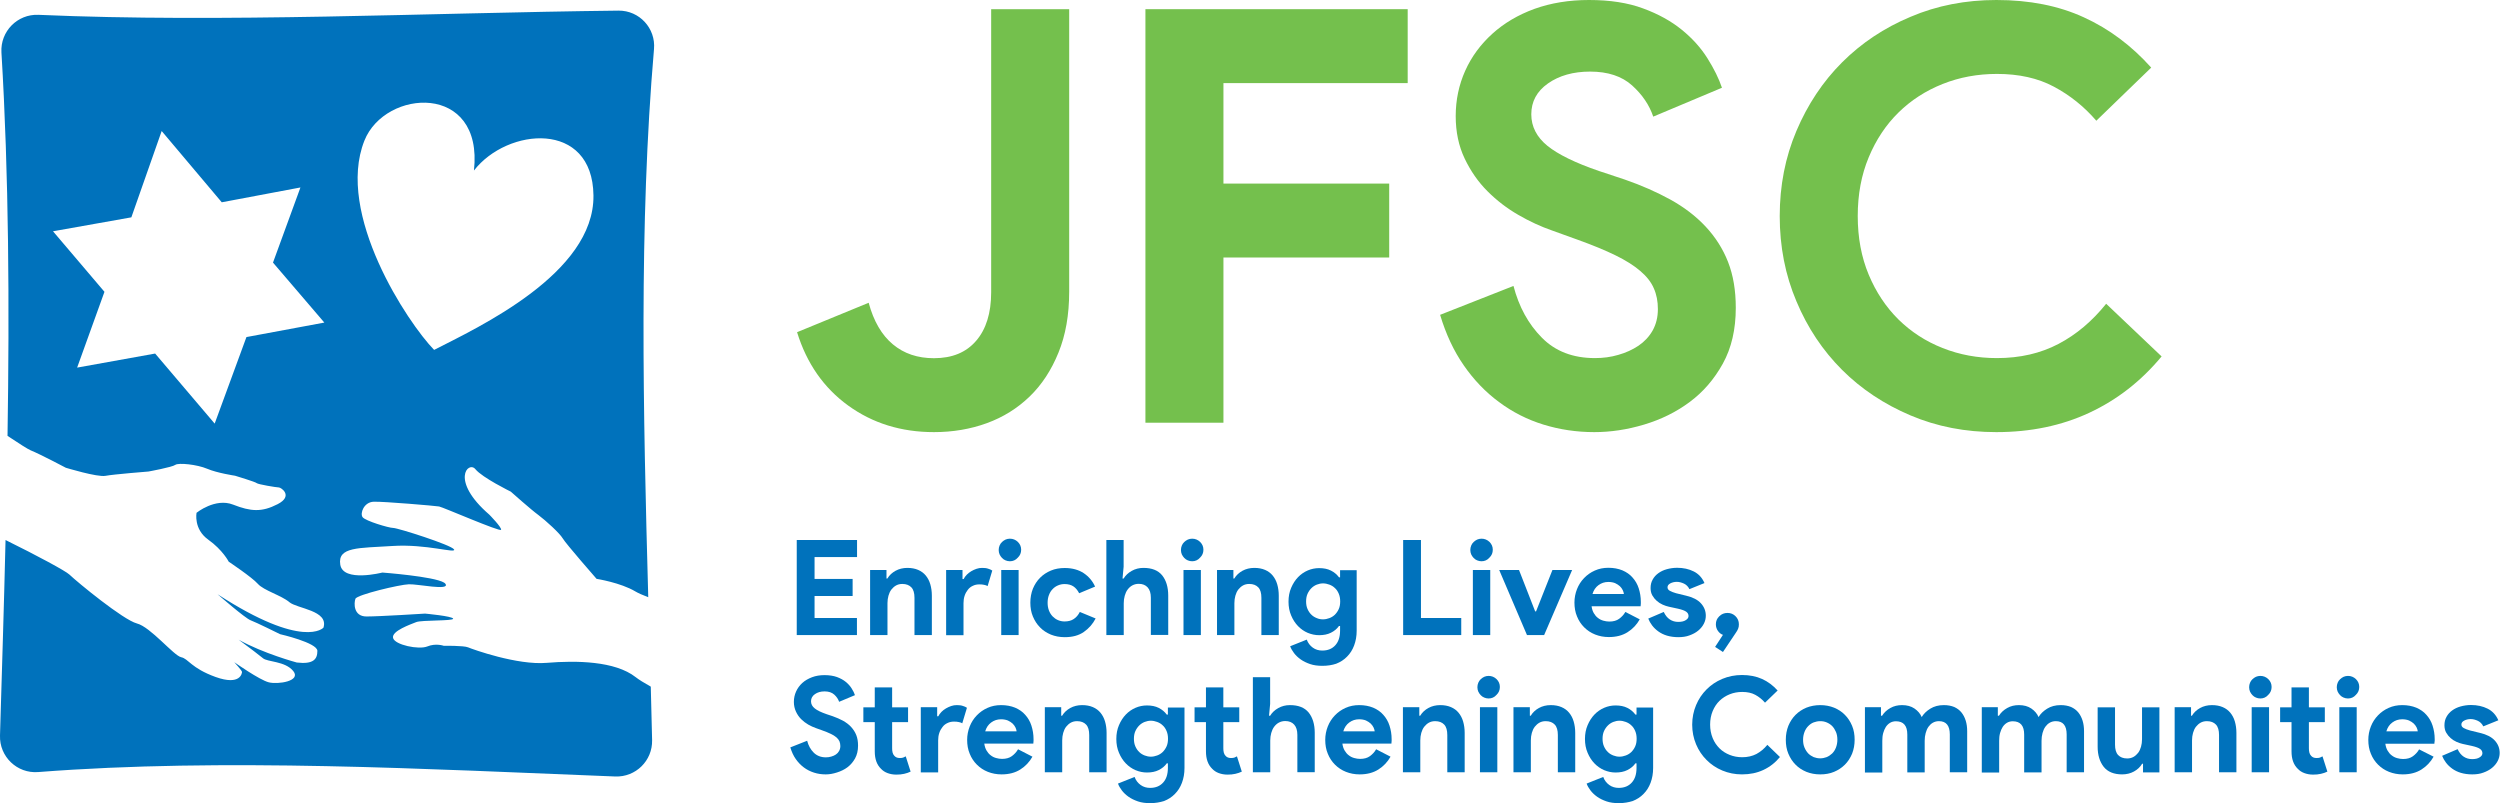
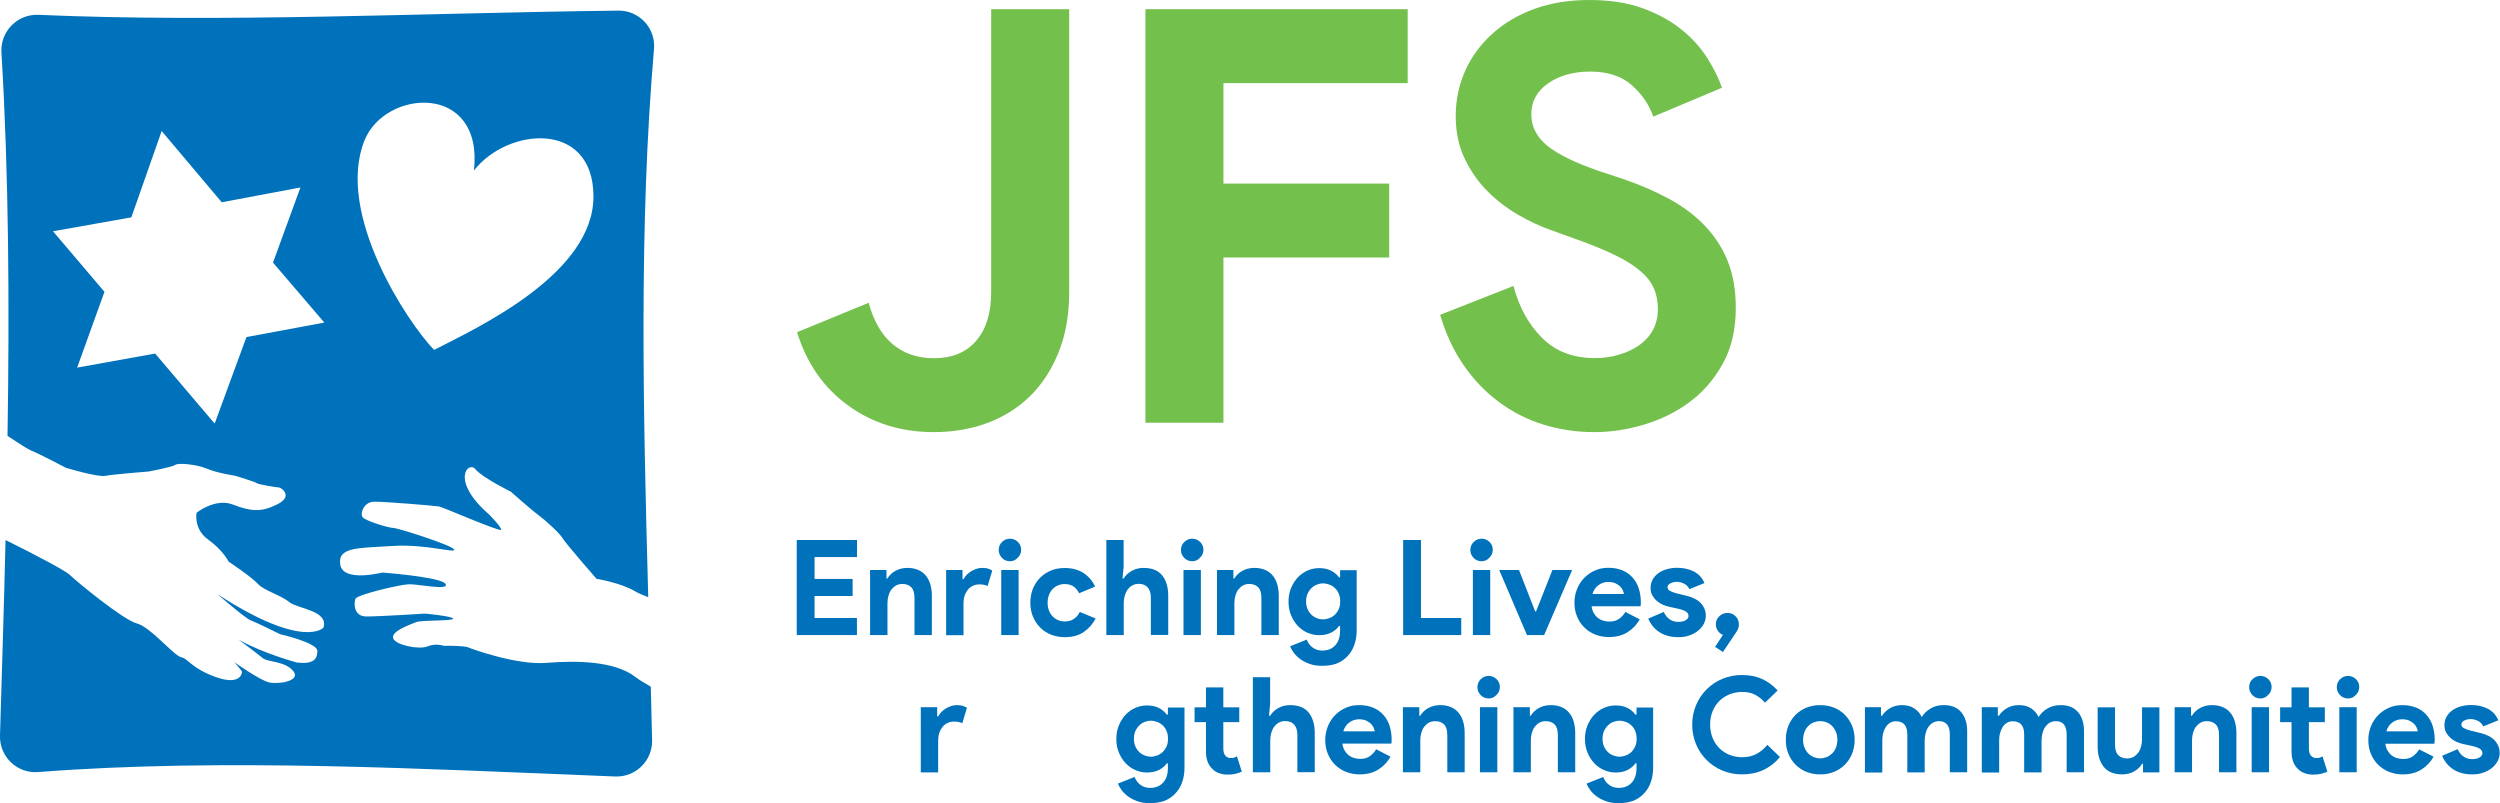
<svg xmlns="http://www.w3.org/2000/svg" version="1.1" x="0px" y="0px" width="225.92px" height="72.58px" viewBox="0 0 225.92 72.58" style="overflow:visible;enable-background:new 0 0 225.92 72.58;" xml:space="preserve">
  <style type="text/css">
	.st0{fill:#0072BC;}
	.st1{fill:#74C04D;}
	.st2{fill-rule:evenodd;clip-rule:evenodd;fill:#0072BC;}
</style>
  <g>
    <path class="st0" d="M73.61,50.33v1.99h3.44v1.54h-3.44v1.99h3.83v1.54H72V48.8h5.45v1.54H73.61z" />
    <path class="st0" d="M80.09,52.28h0.1c0.18-0.3,0.43-0.53,0.74-0.7s0.67-0.26,1.07-0.26c0.37,0,0.69,0.06,0.97,0.18   c0.28,0.12,0.51,0.29,0.69,0.51c0.18,0.22,0.32,0.48,0.41,0.79s0.14,0.65,0.14,1.03v3.56h-1.57v-3.37c0-0.42-0.09-0.74-0.28-0.94   c-0.19-0.2-0.46-0.31-0.82-0.31c-0.22,0-0.41,0.05-0.57,0.14c-0.16,0.09-0.3,0.22-0.42,0.37c-0.12,0.16-0.2,0.34-0.26,0.55   c-0.06,0.21-0.09,0.44-0.09,0.68v2.88h-1.57v-5.88h1.48V52.28z" />
    <path class="st0" d="M85.5,51.51h1.48v0.82h0.1c0.07-0.14,0.17-0.28,0.29-0.4c0.12-0.12,0.25-0.22,0.4-0.31s0.31-0.16,0.48-0.22   s0.34-0.08,0.51-0.08c0.21,0,0.39,0.02,0.53,0.07c0.15,0.04,0.27,0.1,0.38,0.17l-0.42,1.4c-0.1-0.05-0.2-0.09-0.32-0.11   c-0.12-0.03-0.26-0.04-0.43-0.04c-0.22,0-0.41,0.04-0.59,0.13c-0.18,0.08-0.33,0.2-0.45,0.36c-0.12,0.15-0.22,0.33-0.29,0.54   s-0.1,0.43-0.1,0.67v2.89H85.5V51.51z" />
    <path class="st0" d="M91.26,50.72c-0.14,0-0.27-0.03-0.39-0.08c-0.12-0.05-0.23-0.12-0.32-0.22c-0.09-0.09-0.16-0.2-0.22-0.32   c-0.05-0.12-0.08-0.25-0.08-0.4c0-0.14,0.03-0.28,0.08-0.4c0.05-0.12,0.12-0.23,0.22-0.32c0.09-0.09,0.2-0.16,0.32-0.22   c0.12-0.05,0.25-0.08,0.39-0.08c0.28,0,0.52,0.1,0.72,0.29c0.2,0.2,0.3,0.43,0.3,0.71c0,0.28-0.1,0.52-0.3,0.71   C91.78,50.62,91.54,50.72,91.26,50.72z M90.48,57.39v-5.88h1.57v5.88H90.48z" />
    <path class="st0" d="M99.01,55.89c-0.26,0.5-0.61,0.9-1.07,1.22c-0.46,0.32-1.03,0.47-1.72,0.47c-0.46,0-0.87-0.08-1.25-0.23   c-0.38-0.16-0.71-0.37-0.98-0.65c-0.28-0.28-0.49-0.61-0.65-0.99c-0.16-0.38-0.23-0.8-0.23-1.25s0.08-0.88,0.23-1.26   c0.16-0.38,0.37-0.71,0.65-0.99c0.28-0.28,0.6-0.49,0.98-0.65c0.38-0.16,0.8-0.23,1.25-0.23c0.68,0,1.25,0.16,1.72,0.47   c0.46,0.31,0.8,0.72,1.02,1.21l-1.44,0.6c-0.14-0.27-0.31-0.48-0.52-0.62c-0.21-0.14-0.48-0.21-0.8-0.21   c-0.21,0-0.4,0.04-0.59,0.12s-0.35,0.19-0.49,0.34c-0.14,0.14-0.25,0.32-0.33,0.53s-0.12,0.44-0.12,0.7s0.04,0.49,0.12,0.7   s0.19,0.38,0.33,0.53c0.14,0.14,0.3,0.26,0.49,0.34s0.38,0.12,0.59,0.12c0.33,0,0.61-0.07,0.83-0.22c0.23-0.15,0.41-0.36,0.55-0.64   L99.01,55.89z" />
    <path class="st0" d="M99.97,48.8h1.57v2.41l-0.1,1.07h0.1c0.17-0.28,0.41-0.51,0.73-0.69s0.67-0.27,1.06-0.27   c0.76,0,1.32,0.22,1.69,0.67c0.36,0.45,0.55,1.06,0.55,1.83v3.56h-1.57v-3.37c0-0.41-0.1-0.72-0.29-0.93s-0.46-0.32-0.8-0.32   c-0.22,0-0.41,0.05-0.58,0.14c-0.17,0.09-0.31,0.22-0.43,0.38c-0.12,0.16-0.2,0.35-0.26,0.56s-0.09,0.44-0.09,0.68v2.87h-1.57V48.8   z" />
    <path class="st0" d="M107.73,50.72c-0.14,0-0.27-0.03-0.39-0.08c-0.12-0.05-0.23-0.12-0.32-0.22c-0.09-0.09-0.16-0.2-0.22-0.32   c-0.05-0.12-0.08-0.25-0.08-0.4c0-0.14,0.03-0.28,0.08-0.4c0.05-0.12,0.12-0.23,0.22-0.32c0.09-0.09,0.2-0.16,0.32-0.22   c0.12-0.05,0.25-0.08,0.39-0.08c0.28,0,0.52,0.1,0.72,0.29c0.2,0.2,0.3,0.43,0.3,0.71c0,0.28-0.1,0.52-0.3,0.71   C108.25,50.62,108.01,50.72,107.73,50.72z M106.95,57.39v-5.88h1.57v5.88H106.95z" />
    <path class="st0" d="M111.44,52.28h0.1c0.18-0.3,0.43-0.53,0.74-0.7s0.67-0.26,1.07-0.26c0.37,0,0.69,0.06,0.97,0.18   c0.28,0.12,0.51,0.29,0.69,0.51c0.18,0.22,0.32,0.48,0.41,0.79s0.14,0.65,0.14,1.03v3.56h-1.57v-3.37c0-0.42-0.09-0.74-0.28-0.94   c-0.19-0.2-0.46-0.31-0.82-0.31c-0.22,0-0.41,0.05-0.57,0.14c-0.16,0.09-0.3,0.22-0.42,0.37c-0.12,0.16-0.2,0.34-0.26,0.55   c-0.06,0.21-0.09,0.44-0.09,0.68v2.88h-1.57v-5.88h1.48V52.28z" />
    <path class="st0" d="M119.5,60.17c-0.42,0-0.79-0.05-1.11-0.16c-0.32-0.11-0.61-0.25-0.85-0.42c-0.24-0.17-0.44-0.36-0.6-0.57   s-0.28-0.42-0.35-0.62l1.5-0.6c0.11,0.31,0.3,0.55,0.55,0.73s0.54,0.26,0.85,0.26c0.5,0,0.89-0.16,1.18-0.48   c0.29-0.32,0.43-0.76,0.43-1.33v-0.41h-0.1c-0.18,0.26-0.43,0.46-0.73,0.61c-0.3,0.15-0.65,0.22-1.06,0.22   c-0.35,0-0.69-0.07-1.03-0.21c-0.33-0.14-0.63-0.35-0.88-0.61c-0.26-0.27-0.46-0.58-0.62-0.96c-0.16-0.37-0.24-0.79-0.24-1.25   s0.08-0.88,0.24-1.25c0.16-0.38,0.37-0.7,0.62-0.96s0.55-0.47,0.88-0.61c0.33-0.14,0.67-0.21,1.03-0.21c0.41,0,0.76,0.07,1.06,0.22   c0.3,0.15,0.54,0.35,0.73,0.61h0.1v-0.64h1.5v5.46c0,0.5-0.08,0.94-0.23,1.34c-0.15,0.4-0.36,0.73-0.64,1.01   c-0.27,0.28-0.6,0.49-0.98,0.64C120.39,60.1,119.97,60.17,119.5,60.17z M119.56,55.97c0.19,0,0.38-0.04,0.57-0.11   c0.19-0.07,0.35-0.17,0.5-0.31c0.14-0.14,0.26-0.31,0.35-0.51s0.13-0.43,0.13-0.69s-0.04-0.49-0.13-0.7s-0.2-0.38-0.35-0.51   c-0.14-0.14-0.31-0.24-0.5-0.31c-0.19-0.07-0.38-0.11-0.57-0.11s-0.38,0.04-0.56,0.11c-0.18,0.07-0.35,0.18-0.49,0.32   c-0.14,0.14-0.26,0.31-0.35,0.51s-0.13,0.43-0.13,0.69s0.04,0.49,0.13,0.69s0.2,0.37,0.35,0.51c0.14,0.14,0.31,0.24,0.49,0.31   C119.18,55.94,119.37,55.97,119.56,55.97z" />
    <path class="st0" d="M126.79,48.8h1.62v7.05h3.64v1.54h-5.25V48.8z" />
    <path class="st0" d="M133.88,50.72c-0.14,0-0.27-0.03-0.39-0.08c-0.12-0.05-0.23-0.12-0.32-0.22c-0.09-0.09-0.16-0.2-0.22-0.32   c-0.05-0.12-0.08-0.25-0.08-0.4c0-0.14,0.03-0.28,0.08-0.4c0.05-0.12,0.12-0.23,0.22-0.32c0.09-0.09,0.2-0.16,0.32-0.22   c0.12-0.05,0.25-0.08,0.39-0.08c0.28,0,0.52,0.1,0.72,0.29c0.2,0.2,0.3,0.43,0.3,0.71c0,0.28-0.1,0.52-0.3,0.71   C134.4,50.62,134.16,50.72,133.88,50.72z M133.1,57.39v-5.88h1.57v5.88H133.1z" />
    <path class="st0" d="M135.48,51.51h1.79l1.46,3.74h0.08l1.48-3.74h1.78l-2.53,5.88h-1.55L135.48,51.51z" />
    <path class="st0" d="M148.18,55.97c-0.27,0.48-0.64,0.87-1.1,1.16s-1.02,0.44-1.69,0.44c-0.45,0-0.86-0.08-1.24-0.23   s-0.71-0.37-0.99-0.65c-0.28-0.28-0.5-0.61-0.65-0.99c-0.16-0.38-0.23-0.8-0.23-1.25c0-0.42,0.08-0.83,0.23-1.21   c0.15-0.38,0.36-0.71,0.64-1s0.59-0.51,0.97-0.68s0.78-0.25,1.23-0.25c0.47,0,0.89,0.08,1.26,0.23c0.37,0.16,0.68,0.37,0.92,0.65   c0.25,0.28,0.44,0.6,0.56,0.98s0.19,0.78,0.19,1.22c0,0.06,0,0.1,0,0.14c-0.01,0.05-0.01,0.09-0.01,0.13   c-0.01,0.04-0.01,0.08-0.01,0.13h-4.43c0.03,0.24,0.1,0.45,0.2,0.62c0.1,0.17,0.22,0.32,0.37,0.43c0.15,0.12,0.31,0.2,0.49,0.25   c0.18,0.05,0.36,0.08,0.54,0.08c0.36,0,0.66-0.08,0.89-0.25s0.42-0.37,0.56-0.62L148.18,55.97z M146.75,53.69   c-0.01-0.1-0.04-0.22-0.1-0.35s-0.15-0.25-0.26-0.36c-0.12-0.11-0.26-0.2-0.43-0.28c-0.17-0.07-0.38-0.11-0.62-0.11   c-0.34,0-0.63,0.1-0.89,0.29c-0.26,0.19-0.44,0.46-0.54,0.8H146.75z" />
    <path class="st0" d="M151.67,57.58c-0.38,0-0.73-0.05-1.03-0.14s-0.56-0.22-0.78-0.38c-0.22-0.16-0.41-0.34-0.56-0.54   s-0.27-0.41-0.35-0.62l1.4-0.6c0.14,0.3,0.32,0.53,0.55,0.68c0.23,0.15,0.48,0.22,0.76,0.22c0.29,0,0.52-0.05,0.68-0.16   c0.17-0.1,0.25-0.23,0.25-0.37c0-0.16-0.07-0.29-0.21-0.39c-0.14-0.1-0.38-0.19-0.73-0.27l-0.83-0.18   c-0.18-0.04-0.37-0.1-0.57-0.19s-0.37-0.2-0.53-0.34c-0.16-0.14-0.29-0.3-0.4-0.49s-0.16-0.42-0.16-0.67   c0-0.29,0.06-0.54,0.19-0.77s0.29-0.41,0.51-0.57c0.22-0.16,0.47-0.28,0.76-0.36s0.61-0.13,0.94-0.13c0.56,0,1.06,0.11,1.5,0.33   c0.44,0.22,0.76,0.57,0.97,1.05l-1.36,0.55c-0.11-0.23-0.28-0.4-0.49-0.5c-0.22-0.1-0.43-0.16-0.65-0.16   c-0.22,0-0.42,0.05-0.59,0.14c-0.17,0.09-0.25,0.21-0.25,0.35c0,0.14,0.07,0.24,0.21,0.32c0.14,0.08,0.33,0.15,0.57,0.22l0.9,0.22   c0.6,0.14,1.05,0.37,1.34,0.69c0.29,0.32,0.44,0.69,0.44,1.12c0,0.26-0.06,0.5-0.18,0.73c-0.12,0.23-0.29,0.44-0.51,0.62   c-0.22,0.18-0.48,0.32-0.79,0.43C152.39,57.53,152.04,57.58,151.67,57.58z" />
    <path class="st0" d="M154.99,58.46l0.71-1.09c-0.18-0.06-0.33-0.18-0.45-0.35s-0.19-0.37-0.19-0.6c0-0.29,0.1-0.53,0.31-0.73   c0.2-0.2,0.45-0.3,0.74-0.3s0.53,0.1,0.73,0.3c0.2,0.2,0.3,0.44,0.3,0.73c0,0.15-0.02,0.29-0.07,0.4c-0.05,0.12-0.12,0.25-0.23,0.4   l-1.14,1.7L154.99,58.46z" />
-     <path class="st0" d="M74.62,69.98c-0.37,0-0.72-0.05-1.06-0.16s-0.64-0.26-0.92-0.47c-0.28-0.21-0.52-0.46-0.73-0.76   s-0.37-0.65-0.49-1.05l1.52-0.6c0.11,0.43,0.31,0.79,0.59,1.07c0.28,0.28,0.65,0.43,1.1,0.43c0.17,0,0.33-0.02,0.49-0.07   c0.16-0.04,0.3-0.11,0.42-0.19c0.12-0.08,0.22-0.19,0.29-0.32c0.07-0.13,0.11-0.28,0.11-0.44c0-0.16-0.03-0.3-0.08-0.43   c-0.06-0.13-0.15-0.25-0.28-0.36c-0.13-0.11-0.3-0.22-0.52-0.32c-0.21-0.1-0.47-0.21-0.79-0.32l-0.53-0.19   c-0.23-0.08-0.47-0.19-0.7-0.32c-0.24-0.14-0.45-0.3-0.64-0.49c-0.19-0.19-0.35-0.42-0.47-0.68s-0.19-0.55-0.19-0.88   c0-0.34,0.07-0.65,0.2-0.94c0.13-0.29,0.32-0.55,0.56-0.77s0.54-0.39,0.88-0.52s0.72-0.19,1.13-0.19c0.43,0,0.81,0.06,1.12,0.17   c0.32,0.12,0.58,0.26,0.8,0.44c0.22,0.18,0.4,0.38,0.53,0.59c0.14,0.22,0.24,0.42,0.3,0.61l-1.43,0.6   c-0.08-0.24-0.23-0.46-0.44-0.65c-0.21-0.19-0.5-0.29-0.87-0.29c-0.35,0-0.64,0.08-0.88,0.25c-0.23,0.16-0.35,0.38-0.35,0.64   c0,0.26,0.11,0.47,0.34,0.65c0.22,0.18,0.58,0.35,1.07,0.52l0.54,0.18c0.34,0.12,0.66,0.26,0.94,0.41   c0.28,0.16,0.53,0.34,0.73,0.56c0.2,0.22,0.36,0.46,0.47,0.74c0.11,0.28,0.16,0.59,0.16,0.95c0,0.45-0.09,0.83-0.27,1.16   c-0.18,0.32-0.41,0.59-0.69,0.8c-0.28,0.21-0.6,0.36-0.95,0.47S74.96,69.98,74.62,69.98z" />
-     <path class="st0" d="M79.05,65.26h-1.03v-1.34h1.03v-1.8h1.57v1.8h1.44v1.34h-1.44v2.35c0,0.14,0.01,0.27,0.04,0.39   c0.03,0.12,0.08,0.22,0.16,0.3c0.11,0.13,0.27,0.2,0.48,0.2c0.14,0,0.24-0.01,0.32-0.04c0.08-0.03,0.16-0.07,0.23-0.11l0.44,1.38   c-0.18,0.09-0.38,0.15-0.59,0.2s-0.45,0.07-0.7,0.07c-0.3,0-0.56-0.05-0.8-0.14c-0.24-0.09-0.43-0.22-0.59-0.39   c-0.38-0.37-0.56-0.89-0.56-1.57V65.26z" />
    <path class="st0" d="M83.21,63.91h1.48v0.82h0.1c0.07-0.14,0.17-0.28,0.29-0.4c0.12-0.12,0.25-0.22,0.4-0.31s0.31-0.16,0.48-0.22   s0.34-0.08,0.51-0.08c0.21,0,0.39,0.02,0.53,0.07c0.15,0.04,0.27,0.1,0.38,0.17l-0.42,1.4c-0.1-0.05-0.2-0.09-0.32-0.11   c-0.12-0.03-0.26-0.04-0.43-0.04c-0.22,0-0.41,0.04-0.59,0.13c-0.18,0.08-0.33,0.2-0.45,0.36c-0.12,0.15-0.22,0.33-0.29,0.54   s-0.1,0.43-0.1,0.67v2.89h-1.57V63.91z" />
-     <path class="st0" d="M93.3,68.38c-0.27,0.48-0.64,0.87-1.1,1.16s-1.02,0.44-1.69,0.44c-0.45,0-0.86-0.08-1.24-0.23   s-0.71-0.37-0.99-0.65c-0.28-0.28-0.5-0.61-0.65-0.99c-0.16-0.38-0.23-0.8-0.23-1.25c0-0.42,0.08-0.83,0.23-1.21   c0.15-0.38,0.36-0.71,0.64-1s0.59-0.51,0.97-0.68s0.78-0.25,1.23-0.25c0.47,0,0.89,0.08,1.26,0.23c0.37,0.16,0.68,0.37,0.92,0.65   c0.25,0.28,0.44,0.6,0.56,0.98s0.19,0.78,0.19,1.22c0,0.06,0,0.1,0,0.14c-0.01,0.05-0.01,0.09-0.01,0.13   c-0.01,0.04-0.01,0.08-0.01,0.13h-4.43c0.03,0.24,0.1,0.45,0.2,0.62c0.1,0.17,0.22,0.32,0.37,0.43c0.15,0.12,0.31,0.2,0.49,0.25   c0.18,0.05,0.36,0.08,0.54,0.08c0.36,0,0.66-0.08,0.89-0.25s0.42-0.37,0.56-0.62L93.3,68.38z M91.87,66.1   c-0.01-0.1-0.04-0.22-0.1-0.35s-0.15-0.25-0.26-0.36c-0.12-0.11-0.26-0.2-0.43-0.28C90.9,65.04,90.7,65,90.46,65   c-0.34,0-0.63,0.1-0.89,0.29c-0.26,0.19-0.44,0.46-0.54,0.8H91.87z" />
-     <path class="st0" d="M95.88,64.68h0.1c0.18-0.3,0.43-0.53,0.74-0.7s0.67-0.26,1.07-0.26c0.37,0,0.69,0.06,0.97,0.18   c0.28,0.12,0.51,0.29,0.69,0.51c0.18,0.22,0.32,0.48,0.41,0.79s0.14,0.65,0.14,1.03v3.56h-1.57v-3.37c0-0.42-0.09-0.74-0.28-0.94   c-0.19-0.2-0.46-0.31-0.82-0.31c-0.22,0-0.41,0.05-0.57,0.14c-0.16,0.09-0.3,0.22-0.42,0.37c-0.12,0.16-0.2,0.34-0.26,0.55   c-0.06,0.21-0.09,0.44-0.09,0.68v2.88h-1.57v-5.88h1.48V64.68z" />
    <path class="st0" d="M103.94,72.58c-0.42,0-0.79-0.05-1.11-0.16c-0.32-0.11-0.61-0.25-0.85-0.42c-0.24-0.17-0.44-0.36-0.6-0.57   s-0.28-0.42-0.35-0.62l1.5-0.6c0.11,0.31,0.3,0.55,0.55,0.73s0.54,0.26,0.85,0.26c0.5,0,0.89-0.16,1.18-0.48   c0.29-0.32,0.43-0.76,0.43-1.33v-0.41h-0.1c-0.18,0.26-0.43,0.46-0.73,0.61c-0.3,0.15-0.65,0.22-1.06,0.22   c-0.35,0-0.69-0.07-1.03-0.21c-0.33-0.14-0.63-0.35-0.88-0.61c-0.26-0.27-0.46-0.58-0.62-0.96c-0.16-0.37-0.24-0.79-0.24-1.25   s0.08-0.88,0.24-1.25c0.16-0.38,0.37-0.7,0.62-0.96s0.55-0.47,0.88-0.61c0.33-0.14,0.67-0.21,1.03-0.21c0.41,0,0.76,0.07,1.06,0.22   c0.3,0.15,0.54,0.35,0.73,0.61h0.1v-0.64h1.5v5.46c0,0.5-0.08,0.94-0.23,1.34c-0.15,0.4-0.36,0.73-0.64,1.01   c-0.27,0.28-0.6,0.49-0.98,0.64C104.83,72.5,104.41,72.58,103.94,72.58z M104,68.38c0.19,0,0.38-0.04,0.57-0.11   c0.19-0.07,0.35-0.17,0.5-0.31c0.14-0.14,0.26-0.31,0.35-0.51s0.13-0.43,0.13-0.69s-0.04-0.49-0.13-0.7s-0.2-0.38-0.35-0.51   c-0.14-0.14-0.31-0.24-0.5-0.31c-0.19-0.07-0.38-0.11-0.57-0.11s-0.38,0.04-0.56,0.11c-0.18,0.07-0.35,0.18-0.49,0.32   c-0.14,0.14-0.26,0.31-0.35,0.51s-0.13,0.43-0.13,0.69s0.04,0.49,0.13,0.69s0.2,0.37,0.35,0.51c0.14,0.14,0.31,0.24,0.49,0.31   C103.62,68.34,103.81,68.38,104,68.38z" />
    <path class="st0" d="M108.98,65.26h-1.03v-1.34h1.03v-1.8h1.57v1.8h1.44v1.34h-1.44v2.35c0,0.14,0.01,0.27,0.04,0.39   c0.03,0.12,0.08,0.22,0.16,0.3c0.11,0.13,0.27,0.2,0.48,0.2c0.14,0,0.24-0.01,0.32-0.04c0.08-0.03,0.16-0.07,0.23-0.11l0.44,1.38   c-0.18,0.09-0.38,0.15-0.59,0.2s-0.45,0.07-0.7,0.07c-0.3,0-0.56-0.05-0.8-0.14c-0.24-0.09-0.43-0.22-0.59-0.39   c-0.38-0.37-0.56-0.89-0.56-1.57V65.26z" />
    <path class="st0" d="M113.21,61.2h1.57v2.41l-0.1,1.07h0.1c0.17-0.28,0.41-0.51,0.73-0.69s0.67-0.27,1.06-0.27   c0.76,0,1.32,0.22,1.69,0.67c0.36,0.45,0.55,1.06,0.55,1.83v3.56h-1.57v-3.37c0-0.41-0.1-0.72-0.29-0.93s-0.46-0.32-0.8-0.32   c-0.22,0-0.41,0.05-0.58,0.14c-0.17,0.09-0.31,0.22-0.43,0.38c-0.12,0.16-0.2,0.35-0.26,0.56s-0.09,0.44-0.09,0.68v2.87h-1.57V61.2   z" />
    <path class="st0" d="M125.66,68.38c-0.27,0.48-0.64,0.87-1.1,1.16s-1.02,0.44-1.69,0.44c-0.45,0-0.86-0.08-1.24-0.23   s-0.71-0.37-0.99-0.65c-0.28-0.28-0.5-0.61-0.65-0.99c-0.16-0.38-0.23-0.8-0.23-1.25c0-0.42,0.08-0.83,0.23-1.21   c0.15-0.38,0.36-0.71,0.64-1s0.59-0.51,0.97-0.68s0.78-0.25,1.23-0.25c0.47,0,0.89,0.08,1.26,0.23c0.37,0.16,0.68,0.37,0.92,0.65   c0.25,0.28,0.44,0.6,0.56,0.98s0.19,0.78,0.19,1.22c0,0.06,0,0.1,0,0.14c-0.01,0.05-0.01,0.09-0.01,0.13   c-0.01,0.04-0.01,0.08-0.01,0.13h-4.43c0.03,0.24,0.1,0.45,0.2,0.62c0.1,0.17,0.22,0.32,0.37,0.43c0.15,0.12,0.31,0.2,0.49,0.25   c0.18,0.05,0.36,0.08,0.54,0.08c0.36,0,0.66-0.08,0.89-0.25s0.42-0.37,0.56-0.62L125.66,68.38z M124.23,66.1   c-0.01-0.1-0.04-0.22-0.1-0.35s-0.15-0.25-0.26-0.36c-0.12-0.11-0.26-0.2-0.43-0.28c-0.17-0.07-0.38-0.11-0.62-0.11   c-0.34,0-0.63,0.1-0.89,0.29c-0.26,0.19-0.44,0.46-0.54,0.8H124.23z" />
    <path class="st0" d="M128.24,64.68h0.1c0.18-0.3,0.43-0.53,0.74-0.7s0.67-0.26,1.07-0.26c0.37,0,0.69,0.06,0.97,0.18   c0.28,0.12,0.51,0.29,0.69,0.51c0.18,0.22,0.32,0.48,0.41,0.79s0.14,0.65,0.14,1.03v3.56h-1.57v-3.37c0-0.42-0.09-0.74-0.28-0.94   c-0.19-0.2-0.46-0.31-0.82-0.31c-0.22,0-0.41,0.05-0.57,0.14c-0.16,0.09-0.3,0.22-0.42,0.37c-0.12,0.16-0.2,0.34-0.26,0.55   c-0.06,0.21-0.09,0.44-0.09,0.68v2.88h-1.57v-5.88h1.48V64.68z" />
    <path class="st0" d="M134.52,63.12c-0.14,0-0.27-0.03-0.39-0.08c-0.12-0.05-0.23-0.12-0.32-0.22c-0.09-0.09-0.16-0.2-0.22-0.32   c-0.05-0.12-0.08-0.25-0.08-0.4c0-0.14,0.03-0.28,0.08-0.4c0.05-0.12,0.12-0.23,0.22-0.32c0.09-0.09,0.2-0.16,0.32-0.22   c0.12-0.05,0.25-0.08,0.39-0.08c0.28,0,0.52,0.1,0.72,0.29c0.2,0.2,0.3,0.43,0.3,0.71c0,0.28-0.1,0.52-0.3,0.71   C135.04,63.02,134.8,63.12,134.52,63.12z M133.74,69.79v-5.88h1.57v5.88H133.74z" />
    <path class="st0" d="M138.23,64.68h0.1c0.18-0.3,0.43-0.53,0.74-0.7s0.67-0.26,1.07-0.26c0.37,0,0.69,0.06,0.97,0.18   c0.28,0.12,0.51,0.29,0.69,0.51c0.18,0.22,0.32,0.48,0.41,0.79s0.14,0.65,0.14,1.03v3.56h-1.57v-3.37c0-0.42-0.09-0.74-0.28-0.94   c-0.19-0.2-0.46-0.31-0.82-0.31c-0.22,0-0.41,0.05-0.57,0.14c-0.16,0.09-0.3,0.22-0.42,0.37c-0.12,0.16-0.2,0.34-0.26,0.55   c-0.06,0.21-0.09,0.44-0.09,0.68v2.88h-1.57v-5.88h1.48V64.68z" />
    <path class="st0" d="M146.29,72.58c-0.42,0-0.79-0.05-1.11-0.16c-0.32-0.11-0.61-0.25-0.85-0.42c-0.24-0.17-0.44-0.36-0.6-0.57   s-0.28-0.42-0.35-0.62l1.5-0.6c0.11,0.31,0.3,0.55,0.55,0.73s0.54,0.26,0.85,0.26c0.5,0,0.89-0.16,1.18-0.48   c0.29-0.32,0.43-0.76,0.43-1.33v-0.41h-0.1c-0.18,0.26-0.43,0.46-0.73,0.61c-0.3,0.15-0.65,0.22-1.06,0.22   c-0.35,0-0.69-0.07-1.03-0.21c-0.33-0.14-0.63-0.35-0.88-0.61c-0.26-0.27-0.46-0.58-0.62-0.96c-0.16-0.37-0.24-0.79-0.24-1.25   s0.08-0.88,0.24-1.25c0.16-0.38,0.37-0.7,0.62-0.96s0.55-0.47,0.88-0.61c0.33-0.14,0.67-0.21,1.03-0.21c0.41,0,0.76,0.07,1.06,0.22   c0.3,0.15,0.54,0.35,0.73,0.61h0.1v-0.64h1.5v5.46c0,0.5-0.08,0.94-0.23,1.34c-0.15,0.4-0.36,0.73-0.64,1.01   c-0.27,0.28-0.6,0.49-0.98,0.64C147.18,72.5,146.76,72.58,146.29,72.58z M146.35,68.38c0.19,0,0.38-0.04,0.57-0.11   c0.19-0.07,0.35-0.17,0.5-0.31c0.14-0.14,0.26-0.31,0.35-0.51s0.13-0.43,0.13-0.69s-0.04-0.49-0.13-0.7s-0.2-0.38-0.35-0.51   c-0.14-0.14-0.31-0.24-0.5-0.31c-0.19-0.07-0.38-0.11-0.57-0.11s-0.38,0.04-0.56,0.11c-0.18,0.07-0.35,0.18-0.49,0.32   c-0.14,0.14-0.26,0.31-0.35,0.51s-0.13,0.43-0.13,0.69s0.04,0.49,0.13,0.69s0.2,0.37,0.35,0.51c0.14,0.14,0.31,0.24,0.49,0.31   C145.97,68.34,146.16,68.38,146.35,68.38z" />
    <path class="st0" d="M160.85,68.41c-0.42,0.51-0.92,0.9-1.5,1.17c-0.58,0.27-1.22,0.4-1.93,0.4c-0.64,0-1.23-0.12-1.78-0.35   c-0.55-0.23-1.02-0.55-1.42-0.95c-0.4-0.4-0.72-0.87-0.95-1.42c-0.23-0.55-0.35-1.14-0.35-1.77s0.12-1.22,0.35-1.77   c0.23-0.55,0.55-1.02,0.95-1.42c0.4-0.4,0.87-0.72,1.42-0.95c0.55-0.23,1.14-0.35,1.78-0.35c0.69,0,1.29,0.12,1.82,0.36   s0.99,0.59,1.4,1.04l-1.14,1.1c-0.26-0.3-0.55-0.53-0.88-0.71c-0.33-0.18-0.73-0.26-1.18-0.26c-0.4,0-0.78,0.07-1.13,0.21   s-0.66,0.34-0.92,0.59s-0.47,0.57-0.62,0.93s-0.23,0.77-0.23,1.22s0.08,0.85,0.23,1.22s0.36,0.67,0.62,0.93s0.57,0.45,0.92,0.59   s0.73,0.21,1.13,0.21c0.48,0,0.91-0.1,1.28-0.29c0.37-0.2,0.7-0.47,0.99-0.83L160.85,68.41z" />
    <path class="st0" d="M164.49,63.72c0.46,0,0.87,0.08,1.25,0.23c0.38,0.16,0.71,0.37,0.98,0.65c0.28,0.28,0.49,0.61,0.65,0.99   c0.16,0.38,0.23,0.8,0.23,1.26s-0.08,0.88-0.23,1.26c-0.16,0.38-0.37,0.71-0.65,0.99c-0.28,0.28-0.6,0.49-0.98,0.65   s-0.8,0.23-1.25,0.23c-0.46,0-0.87-0.08-1.25-0.23c-0.38-0.16-0.71-0.37-0.98-0.65c-0.28-0.28-0.49-0.61-0.65-0.99   c-0.16-0.38-0.23-0.8-0.23-1.26s0.08-0.88,0.23-1.26c0.16-0.38,0.37-0.71,0.65-0.99c0.28-0.28,0.6-0.49,0.98-0.65   C163.62,63.8,164.04,63.72,164.49,63.72z M164.49,68.53c0.2,0,0.39-0.04,0.58-0.11c0.19-0.08,0.35-0.19,0.5-0.33   c0.14-0.14,0.26-0.32,0.34-0.53s0.13-0.44,0.13-0.71s-0.04-0.5-0.13-0.71s-0.2-0.38-0.34-0.53c-0.14-0.14-0.31-0.25-0.5-0.33   s-0.38-0.11-0.58-0.11c-0.21,0-0.4,0.04-0.59,0.11s-0.35,0.19-0.49,0.33c-0.14,0.14-0.26,0.32-0.34,0.53s-0.13,0.44-0.13,0.71   s0.04,0.5,0.13,0.71s0.2,0.38,0.34,0.53c0.14,0.14,0.31,0.25,0.49,0.33C164.09,68.49,164.28,68.53,164.49,68.53z" />
    <path class="st0" d="M168.5,63.91h1.48v0.77h0.1c0.18-0.29,0.43-0.52,0.75-0.7s0.67-0.26,1.05-0.26c0.45,0,0.82,0.1,1.13,0.31   c0.3,0.21,0.52,0.46,0.65,0.77c0.18-0.3,0.44-0.55,0.78-0.76s0.74-0.32,1.22-0.32c0.36,0,0.67,0.06,0.94,0.17   c0.26,0.12,0.48,0.28,0.65,0.49c0.17,0.21,0.3,0.46,0.39,0.75c0.09,0.29,0.13,0.61,0.13,0.95v3.71h-1.57v-3.42   c0-0.8-0.33-1.2-0.98-1.2c-0.21,0-0.39,0.05-0.55,0.14c-0.16,0.09-0.29,0.22-0.4,0.37c-0.11,0.16-0.19,0.34-0.25,0.56   c-0.06,0.22-0.09,0.45-0.09,0.7v2.86h-1.57v-3.42c0-0.8-0.34-1.2-1.03-1.2c-0.2,0-0.38,0.05-0.53,0.14   c-0.15,0.09-0.28,0.22-0.38,0.37c-0.1,0.16-0.18,0.34-0.24,0.56c-0.06,0.22-0.08,0.45-0.08,0.7v2.86h-1.57V63.91z" />
    <path class="st0" d="M179.06,63.91h1.48v0.77h0.1c0.18-0.29,0.43-0.52,0.75-0.7s0.67-0.26,1.05-0.26c0.45,0,0.82,0.1,1.13,0.31   c0.3,0.21,0.52,0.46,0.65,0.77c0.18-0.3,0.44-0.55,0.78-0.76s0.74-0.32,1.22-0.32c0.36,0,0.67,0.06,0.94,0.17   c0.26,0.12,0.48,0.28,0.65,0.49c0.17,0.21,0.3,0.46,0.39,0.75c0.09,0.29,0.13,0.61,0.13,0.95v3.71h-1.57v-3.42   c0-0.8-0.33-1.2-0.98-1.2c-0.21,0-0.39,0.05-0.55,0.14c-0.16,0.09-0.29,0.22-0.4,0.37c-0.11,0.16-0.19,0.34-0.25,0.56   c-0.06,0.22-0.09,0.45-0.09,0.7v2.86h-1.57v-3.42c0-0.8-0.34-1.2-1.03-1.2c-0.2,0-0.38,0.05-0.53,0.14   c-0.15,0.09-0.28,0.22-0.38,0.37c-0.1,0.16-0.18,0.34-0.24,0.56c-0.06,0.22-0.08,0.45-0.08,0.7v2.86h-1.57V63.91z" />
    <path class="st0" d="M193.68,69.02h-0.1c-0.18,0.3-0.43,0.53-0.74,0.7c-0.31,0.17-0.67,0.26-1.07,0.26c-0.74,0-1.3-0.23-1.66-0.68   c-0.36-0.46-0.55-1.06-0.55-1.82v-3.56h1.57v3.37c0,0.42,0.09,0.74,0.28,0.94c0.19,0.2,0.46,0.31,0.82,0.31   c0.22,0,0.41-0.05,0.57-0.14c0.16-0.09,0.3-0.22,0.42-0.37c0.12-0.16,0.2-0.34,0.26-0.55c0.06-0.21,0.09-0.44,0.09-0.68v-2.88h1.57   v5.88h-1.48V69.02z" />
    <path class="st0" d="M197.98,64.68h0.1c0.18-0.3,0.43-0.53,0.74-0.7s0.67-0.26,1.07-0.26c0.37,0,0.69,0.06,0.97,0.18   c0.28,0.12,0.51,0.29,0.69,0.51c0.18,0.22,0.32,0.48,0.41,0.79s0.14,0.65,0.14,1.03v3.56h-1.57v-3.37c0-0.42-0.09-0.74-0.28-0.94   c-0.19-0.2-0.46-0.31-0.82-0.31c-0.22,0-0.41,0.05-0.57,0.14c-0.16,0.09-0.3,0.22-0.42,0.37c-0.12,0.16-0.2,0.34-0.26,0.55   c-0.06,0.21-0.09,0.44-0.09,0.68v2.88h-1.57v-5.88h1.48V64.68z" />
    <path class="st0" d="M204.26,63.12c-0.14,0-0.27-0.03-0.39-0.08c-0.12-0.05-0.23-0.12-0.32-0.22c-0.09-0.09-0.16-0.2-0.22-0.32   c-0.05-0.12-0.08-0.25-0.08-0.4c0-0.14,0.03-0.28,0.08-0.4c0.05-0.12,0.12-0.23,0.22-0.32c0.09-0.09,0.2-0.16,0.32-0.22   c0.12-0.05,0.25-0.08,0.39-0.08c0.28,0,0.52,0.1,0.72,0.29c0.2,0.2,0.3,0.43,0.3,0.71c0,0.28-0.1,0.52-0.3,0.71   C204.78,63.02,204.54,63.12,204.26,63.12z M203.48,69.79v-5.88h1.57v5.88H203.48z" />
    <path class="st0" d="M207.08,65.26h-1.03v-1.34h1.03v-1.8h1.57v1.8h1.44v1.34h-1.44v2.35c0,0.14,0.01,0.27,0.04,0.39   c0.03,0.12,0.08,0.22,0.16,0.3c0.11,0.13,0.27,0.2,0.48,0.2c0.14,0,0.24-0.01,0.32-0.04c0.08-0.03,0.16-0.07,0.23-0.11l0.44,1.38   c-0.18,0.09-0.38,0.15-0.59,0.2s-0.45,0.07-0.7,0.07c-0.3,0-0.56-0.05-0.8-0.14c-0.24-0.09-0.43-0.22-0.59-0.39   c-0.38-0.37-0.56-0.89-0.56-1.57V65.26z" />
    <path class="st0" d="M212.18,63.12c-0.14,0-0.27-0.03-0.39-0.08c-0.12-0.05-0.23-0.12-0.32-0.22c-0.09-0.09-0.16-0.2-0.22-0.32   c-0.05-0.12-0.08-0.25-0.08-0.4c0-0.14,0.03-0.28,0.08-0.4c0.05-0.12,0.12-0.23,0.22-0.32c0.09-0.09,0.2-0.16,0.32-0.22   c0.12-0.05,0.25-0.08,0.39-0.08c0.28,0,0.52,0.1,0.72,0.29c0.2,0.2,0.3,0.43,0.3,0.71c0,0.28-0.1,0.52-0.3,0.71   C212.7,63.02,212.46,63.12,212.18,63.12z M211.4,69.79v-5.88h1.57v5.88H211.4z" />
    <path class="st0" d="M219.92,68.38c-0.27,0.48-0.64,0.87-1.1,1.16s-1.02,0.44-1.69,0.44c-0.45,0-0.86-0.08-1.24-0.23   s-0.71-0.37-0.99-0.65c-0.28-0.28-0.5-0.61-0.65-0.99c-0.16-0.38-0.23-0.8-0.23-1.25c0-0.42,0.08-0.83,0.23-1.21   c0.15-0.38,0.36-0.71,0.64-1s0.59-0.51,0.97-0.68s0.78-0.25,1.23-0.25c0.47,0,0.89,0.08,1.26,0.23c0.37,0.16,0.68,0.37,0.92,0.65   c0.25,0.28,0.44,0.6,0.56,0.98s0.19,0.78,0.19,1.22c0,0.06,0,0.1,0,0.14C220.01,67,220,67.04,220,67.08   c-0.01,0.04-0.01,0.08-0.01,0.13h-4.43c0.03,0.24,0.1,0.45,0.2,0.62c0.1,0.17,0.22,0.32,0.37,0.43c0.15,0.12,0.31,0.2,0.49,0.25   c0.18,0.05,0.36,0.08,0.54,0.08c0.36,0,0.66-0.08,0.89-0.25s0.42-0.37,0.56-0.62L219.92,68.38z M218.49,66.1   c-0.01-0.1-0.04-0.22-0.1-0.35s-0.15-0.25-0.26-0.36c-0.12-0.11-0.26-0.2-0.43-0.28c-0.17-0.07-0.38-0.11-0.62-0.11   c-0.34,0-0.63,0.1-0.89,0.29c-0.26,0.19-0.44,0.46-0.54,0.8H218.49z" />
    <path class="st0" d="M223.41,69.98c-0.38,0-0.73-0.05-1.03-0.14s-0.56-0.22-0.78-0.38c-0.22-0.16-0.41-0.34-0.56-0.54   s-0.27-0.41-0.35-0.62l1.4-0.6c0.14,0.3,0.32,0.53,0.55,0.68c0.23,0.15,0.48,0.22,0.76,0.22c0.29,0,0.52-0.05,0.68-0.16   c0.17-0.1,0.25-0.23,0.25-0.37c0-0.16-0.07-0.29-0.21-0.39c-0.14-0.1-0.38-0.19-0.73-0.27l-0.83-0.18   c-0.18-0.04-0.37-0.1-0.57-0.19s-0.37-0.2-0.53-0.34c-0.16-0.14-0.29-0.3-0.4-0.49s-0.16-0.42-0.16-0.67   c0-0.29,0.06-0.54,0.19-0.77s0.29-0.41,0.51-0.57c0.22-0.16,0.47-0.28,0.76-0.36s0.61-0.13,0.94-0.13c0.56,0,1.06,0.11,1.5,0.33   c0.44,0.22,0.76,0.57,0.97,1.05l-1.36,0.55c-0.11-0.23-0.28-0.4-0.49-0.5c-0.22-0.1-0.43-0.16-0.65-0.16   c-0.22,0-0.42,0.05-0.59,0.14c-0.17,0.09-0.25,0.21-0.25,0.35c0,0.14,0.07,0.24,0.21,0.32c0.14,0.08,0.33,0.15,0.57,0.22l0.9,0.22   c0.6,0.14,1.05,0.37,1.34,0.69c0.29,0.32,0.44,0.69,0.44,1.12c0,0.26-0.06,0.5-0.18,0.73c-0.12,0.23-0.29,0.44-0.51,0.62   c-0.22,0.18-0.48,0.32-0.79,0.43C224.13,69.93,223.79,69.98,223.41,69.98z" />
  </g>
  <g>
    <path class="st1" d="M84.4,39.05c-2.96,0-5.54-0.8-7.75-2.4c-2.21-1.6-3.75-3.81-4.62-6.63l6.47-2.66   c0.45,1.67,1.18,2.92,2.19,3.76c1.01,0.84,2.24,1.25,3.71,1.25c1.64,0,2.91-0.52,3.81-1.57c0.9-1.04,1.36-2.51,1.36-4.38V0.83h7.05   v25.53c0,2.09-0.32,3.92-0.97,5.51c-0.64,1.58-1.51,2.91-2.61,3.97c-1.1,1.06-2.38,1.86-3.86,2.4C87.7,38.78,86.1,39.05,84.4,39.05   z" />
    <path class="st1" d="M103.51,0.83h23.7v6.68h-16.65v9.08h14.98v6.68h-14.98v14.93h-7.05V0.83z" />
    <path class="st1" d="M144.07,39.05c-1.6,0-3.13-0.23-4.59-0.68c-1.46-0.45-2.8-1.13-4.02-2.04c-1.22-0.9-2.28-2.01-3.18-3.31   c-0.91-1.31-1.62-2.83-2.14-4.57l6.63-2.61c0.49,1.88,1.34,3.44,2.56,4.67c1.22,1.24,2.82,1.85,4.8,1.85   c0.73,0,1.44-0.09,2.11-0.29c0.68-0.19,1.29-0.47,1.83-0.83c0.54-0.37,0.97-0.83,1.28-1.38c0.31-0.56,0.47-1.2,0.47-1.93   c0-0.7-0.12-1.32-0.37-1.88c-0.24-0.56-0.65-1.08-1.23-1.57c-0.57-0.49-1.32-0.96-2.24-1.41c-0.92-0.45-2.06-0.92-3.42-1.41   l-2.3-0.83c-1.01-0.35-2.03-0.82-3.05-1.41c-1.03-0.59-1.96-1.31-2.79-2.14c-0.84-0.84-1.52-1.82-2.06-2.95   c-0.54-1.13-0.81-2.41-0.81-3.84c0-1.46,0.29-2.83,0.86-4.1c0.57-1.27,1.39-2.38,2.45-3.34c1.06-0.96,2.33-1.71,3.81-2.25   C140.15,0.27,141.79,0,143.6,0c1.88,0,3.51,0.25,4.88,0.76c1.37,0.5,2.54,1.15,3.5,1.93c0.96,0.78,1.73,1.64,2.32,2.58   c0.59,0.94,1.03,1.83,1.31,2.66l-6.21,2.61c-0.35-1.04-0.98-1.98-1.91-2.82c-0.92-0.83-2.19-1.25-3.79-1.25   c-1.53,0-2.8,0.36-3.81,1.07c-1.01,0.71-1.51,1.64-1.51,2.79c0,1.11,0.49,2.06,1.46,2.85c0.97,0.78,2.52,1.54,4.65,2.27l2.35,0.78   c1.5,0.52,2.86,1.12,4.1,1.8c1.23,0.68,2.3,1.49,3.18,2.43s1.57,2.01,2.04,3.21c0.47,1.2,0.7,2.58,0.7,4.15   c0,1.95-0.39,3.63-1.17,5.04c-0.78,1.41-1.78,2.57-3,3.47c-1.22,0.91-2.59,1.58-4.12,2.04C147.03,38.83,145.54,39.05,144.07,39.05z   " />
-     <path class="st1" d="M195.34,32.21c-1.85,2.23-4.02,3.92-6.53,5.09c-2.51,1.17-5.31,1.75-8.41,1.75c-2.79,0-5.37-0.5-7.75-1.51   c-2.38-1.01-4.45-2.38-6.19-4.12c-1.74-1.74-3.12-3.8-4.12-6.19c-1.01-2.38-1.51-4.95-1.51-7.7c0-2.75,0.5-5.32,1.51-7.7   c1.01-2.38,2.38-4.45,4.12-6.19c1.74-1.74,3.8-3.12,6.19-4.12C175.04,0.5,177.63,0,180.41,0c2.99,0,5.63,0.52,7.91,1.57   c2.28,1.04,4.31,2.56,6.08,4.54l-4.96,4.8c-1.11-1.29-2.39-2.31-3.84-3.08c-1.44-0.77-3.16-1.15-5.14-1.15   c-1.74,0-3.38,0.3-4.91,0.91c-1.53,0.61-2.86,1.47-3.99,2.58c-1.13,1.11-2.03,2.46-2.69,4.05c-0.66,1.58-0.99,3.35-0.99,5.3   s0.33,3.72,0.99,5.3c0.66,1.58,1.56,2.93,2.69,4.05c1.13,1.11,2.46,1.98,3.99,2.58c1.53,0.61,3.17,0.91,4.91,0.91   c2.09,0,3.94-0.43,5.56-1.28c1.62-0.85,3.05-2.06,4.31-3.63L195.34,32.21z" />
  </g>
  <path class="st2" d="M55.89,0.96C38.5,1.16,20.21,2.07,3.47,1.34c-1.9-0.08-3.45,1.5-3.34,3.4c0.67,11.08,0.73,22.88,0.55,34.65  c1.05,0.7,1.84,1.2,2.08,1.3c0.95,0.39,3.19,1.58,3.19,1.58S8.8,43.14,9.53,43c0.74-0.14,3.89-0.39,3.89-0.39s2.14-0.39,2.42-0.6  c0.28-0.21,1.96-0.04,2.88,0.35c0.91,0.39,2.52,0.63,2.52,0.63s1.86,0.56,1.96,0.67c0.11,0.11,1.79,0.39,2,0.39  c0.21,0,1.33,0.77-0.11,1.51c-1.44,0.74-2.42,0.67-4.03,0.04c-1.61-0.63-3.3,0.74-3.3,0.74s-0.28,1.47,1.05,2.42  c1.33,0.95,1.86,2,1.86,2s2.1,1.4,2.63,2c0.53,0.6,2.14,1.05,2.84,1.65c0.7,0.6,3.58,0.74,3.09,2.31c0,0-1.79,2.03-9.57-3.02  c0,0,2.49,2.17,2.98,2.35c0.49,0.18,2.67,1.26,2.67,1.26s3.37,0.77,3.37,1.51c0,0.74-0.35,1.23-1.86,1.05c0,0-3.04-0.82-5.25-2.06  c0.96,0.71,2.02,1.52,2.19,1.67c0.39,0.35,2,0.25,2.74,1.16c0.74,0.91-1.37,1.23-2.21,1.02c-0.84-0.21-3.12-1.82-3.12-1.82  s0.7,0.77,0.7,0.88c0,0.11-0.14,1.26-2.38,0.46c-2.24-0.81-2.45-1.65-3.12-1.79c-0.67-0.14-2.77-2.74-4-3.05  c-1.23-0.32-5.37-3.72-6.1-4.42c-0.35-0.33-2.89-1.7-5.77-3.12C0.36,54.77,0.17,60.7,0,66.47c-0.06,1.91,1.55,3.45,3.45,3.3  c16.78-1.3,35.27-0.26,52.15,0.4c1.85,0.07,3.37-1.43,3.33-3.28c-0.04-1.61-0.08-3.22-0.12-4.84c-0.61-0.34-1.09-0.64-1.37-0.86  c-1.86-1.46-5.37-1.51-8.03-1.29c-2.66,0.23-6.71-1.23-7.11-1.4c-0.4-0.17-2.2-0.14-2.2-0.14s-0.71-0.26-1.49,0.06  c-0.77,0.31-2.94-0.14-3.09-0.77s1.6-1.23,2.09-1.43c0.49-0.2,3.37-0.09,3.34-0.31c-0.03-0.23-2.54-0.46-2.54-0.46  s-4.09,0.26-5.29,0.26c-1.2,0-1.14-1.23-1-1.6c0.14-0.37,4.03-1.29,4.83-1.31c0.8-0.03,3.71,0.6,3.31-0.03  c-0.02-0.04-0.07-0.08-0.13-0.12c-0.91-0.56-5.58-0.91-5.58-0.91s-3.54,0.91-3.8-0.71c-0.26-1.63,1.66-1.49,4.71-1.69  c3.06-0.2,5.8,0.71,5.57,0.31c-0.23-0.4-5.09-1.94-5.49-1.94c-0.4,0-2.51-0.63-2.77-0.97c-0.26-0.34,0.11-1.37,1-1.4  c0.89-0.03,5.57,0.37,5.91,0.43c0.34,0.06,5.51,2.31,5.6,2.11c0.09-0.2-1.06-1.37-1.06-1.37c-3.6-3.11-1.89-4.89-1.26-4.11  c0.63,0.77,3.2,2.03,3.2,2.03s1.83,1.63,2.49,2.11c0.66,0.49,1.94,1.66,2.2,2.11c0.26,0.46,3.06,3.66,3.06,3.66s2.17,0.34,3.51,1.14  c0.25,0.15,0.66,0.33,1.16,0.52c-0.46-16.81-0.85-33.62,0.52-49.53C59.27,2.56,57.78,0.94,55.89,0.96z M22.27,30.46l-2.87,7.82  l-5.38-6.33l-7.05,1.27l2.47-6.85L4.79,20.9l7.08-1.26l2.74-7.8l5.43,6.44l7.11-1.34l-2.48,6.79l4.64,5.42L22.27,30.46z   M39.23,31.62c-2.38-2.44-8.93-12.3-6.3-18.91c1.87-4.7,10.78-5.26,9.9,2.7c3.02-3.89,10.72-4.57,10.8,2.25  C53.72,24.73,43.17,29.6,39.23,31.62z" />
</svg>